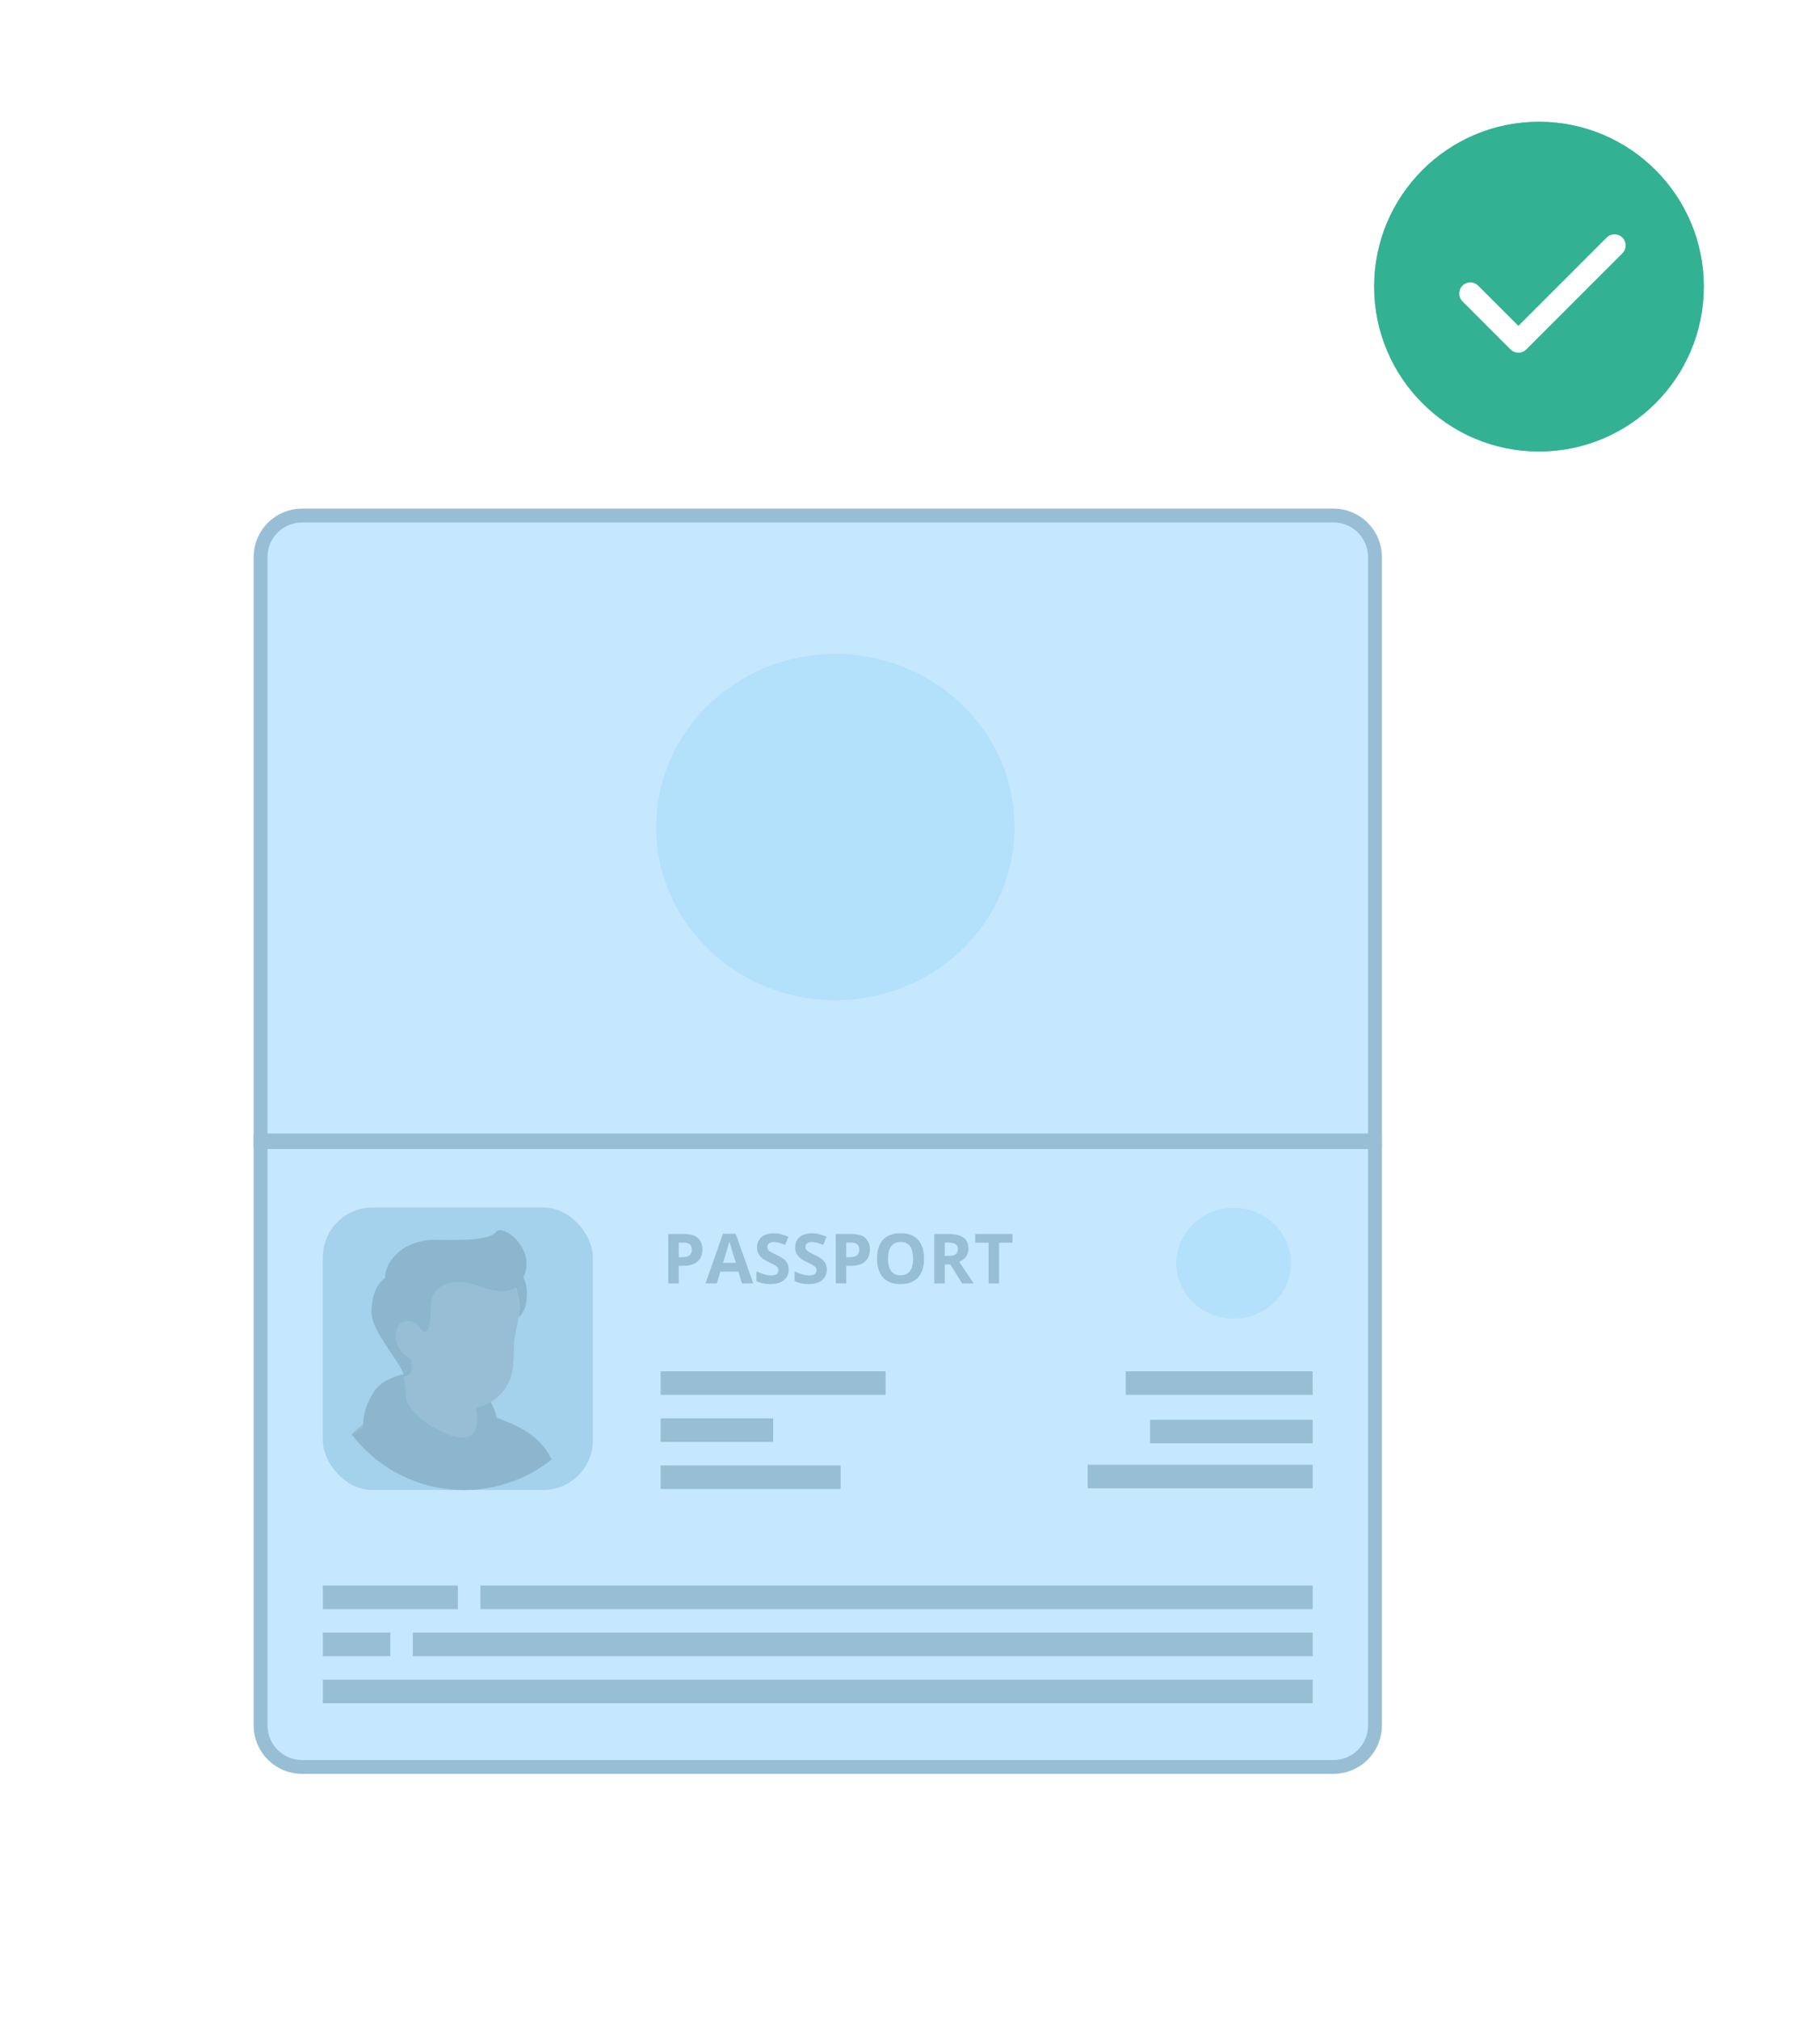
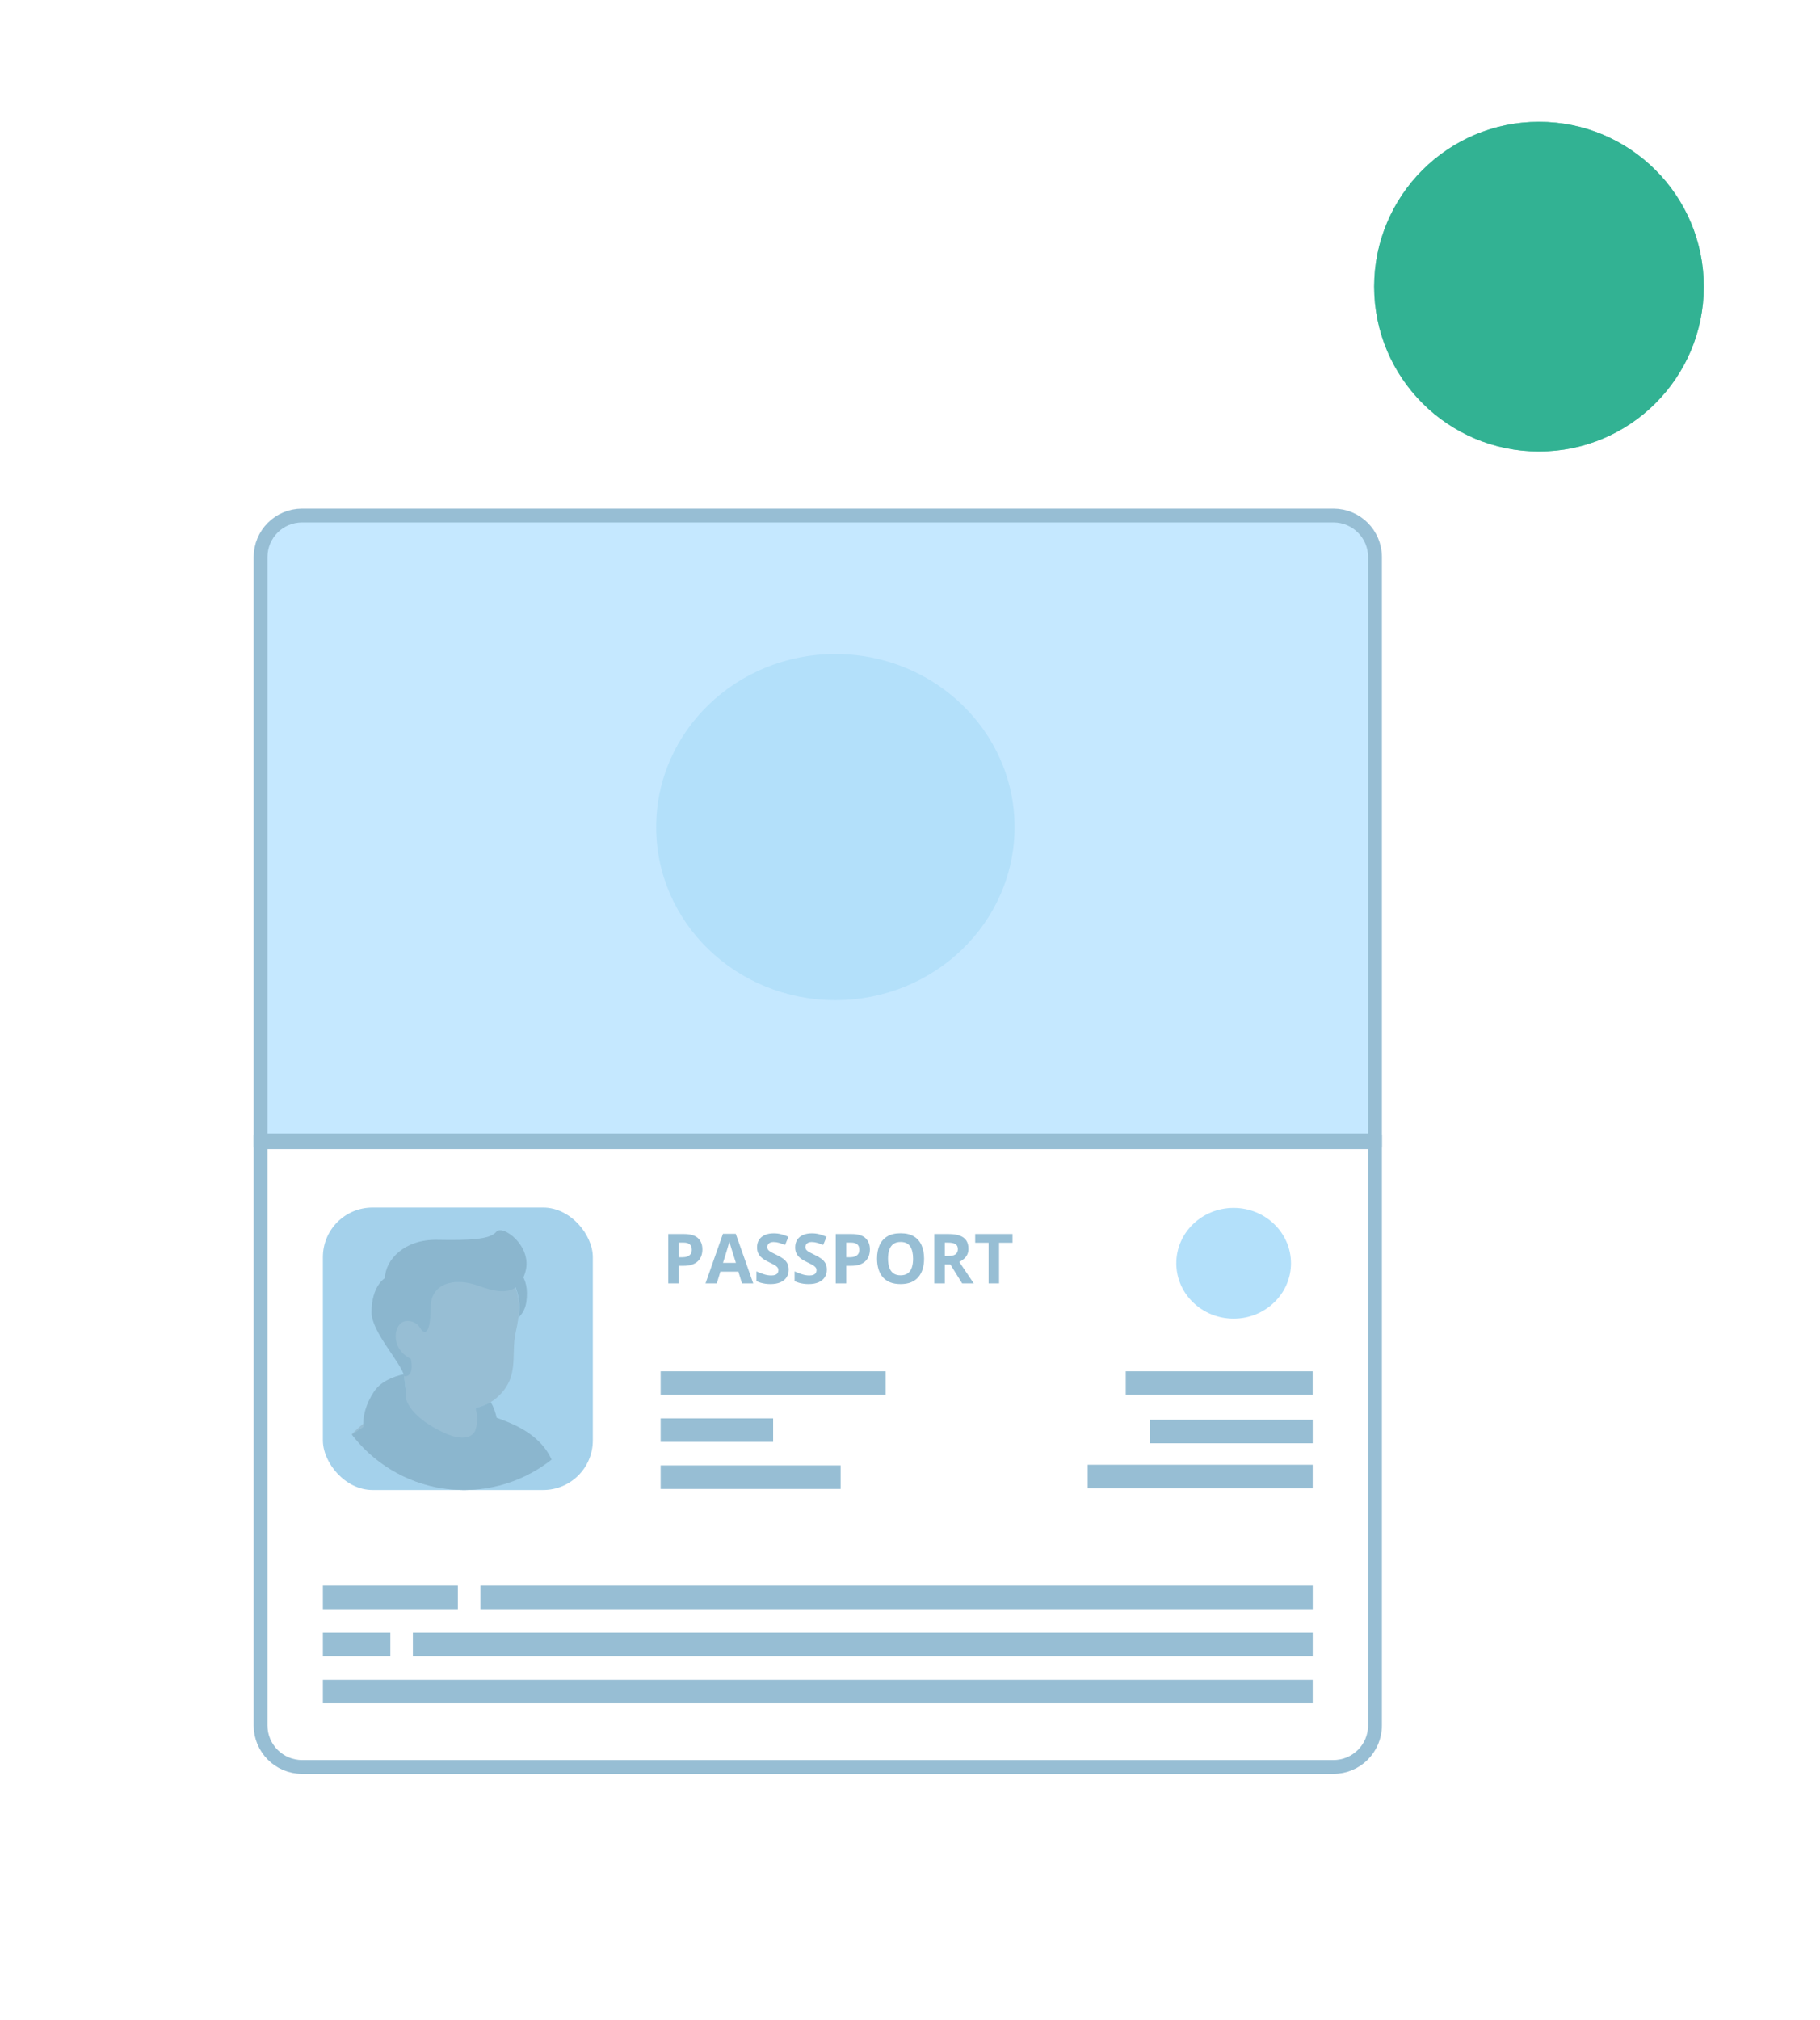
<svg xmlns="http://www.w3.org/2000/svg" width="164" height="182" viewBox="0 0 164 182" fill="none">
  <rect x="0.5" y="24" width="146" height="158" rx="12" fill="white" />
-   <path d="M123.9 102.888V155.436C123.9 157.502 122.224 159.178 120.157 159.178H27.222C25.155 159.178 23.48 157.502 23.48 155.436V102.888H123.9Z" fill="#C5E8FF" />
  <path d="M123.9 102.888V155.436C123.9 157.502 122.224 159.178 120.157 159.178H27.222C25.155 159.178 23.48 157.502 23.48 155.436V102.888H123.9Z" stroke="#97BED4" stroke-width="1.247" />
  <rect x="29.094" y="108.781" width="24.325" height="25.448" rx="4.469" fill="#A4D1EB" />
  <g clip-path="url(#clip0_167_25254)">
    <path d="M48.171 132.107C48.108 132.152 48.036 132.196 47.974 132.241C47.902 132.286 47.839 132.331 47.768 132.366C47.705 132.402 47.651 132.438 47.589 132.474C47.58 132.483 47.571 132.483 47.562 132.492C47.356 132.617 47.141 132.734 46.926 132.841C46.863 132.877 46.792 132.913 46.729 132.939C46.729 132.939 46.72 132.948 46.711 132.948C46.639 132.984 46.568 133.02 46.496 133.056C46.353 133.128 46.201 133.19 46.057 133.253C45.986 133.289 45.905 133.316 45.834 133.342C45.762 133.369 45.681 133.405 45.61 133.432C45.538 133.459 45.458 133.495 45.386 133.521C45.386 133.521 45.386 133.521 45.377 133.521C45.305 133.548 45.225 133.575 45.153 133.602C44.992 133.656 44.822 133.71 44.661 133.763C44.607 133.781 44.544 133.799 44.491 133.817C44.321 133.871 44.15 133.915 43.98 133.951C43.917 133.969 43.855 133.978 43.783 133.996C43.622 134.032 43.452 134.068 43.291 134.103C43.255 134.112 43.228 134.112 43.192 134.121C43.139 134.13 43.076 134.139 43.022 134.148C42.942 134.157 42.87 134.175 42.789 134.184C42.754 134.193 42.718 134.193 42.682 134.202C42.637 134.211 42.583 134.22 42.53 134.22C42.386 134.238 42.234 134.256 42.091 134.274C42.046 134.283 41.992 134.283 41.948 134.292H41.939C41.876 134.3 41.813 134.3 41.751 134.309C41.688 134.318 41.625 134.318 41.563 134.318C41.527 134.318 41.482 134.327 41.446 134.327C41.375 134.327 41.312 134.336 41.249 134.336C41.16 134.336 41.079 134.345 40.99 134.345C40.9 134.345 40.819 134.345 40.73 134.345C40.667 134.345 40.605 134.345 40.542 134.345C36.772 134.292 33.37 132.689 30.952 130.146C30.952 130.146 30.952 130.137 30.943 130.137C31.221 129.591 32.251 128.606 33.325 127.791C34.686 126.761 36.611 126.126 36.611 126.126C36.611 126.126 37.874 125.92 42.557 126.896C46.129 127.648 47.651 130.701 48.171 132.107Z" fill="#97BED4" />
    <path d="M43.553 129.375C43.365 130.297 42.147 130.843 40.097 130.02C37.581 128.999 36.614 126.125 36.614 126.125C36.479 124.065 36.166 122.301 36.166 122.301C39.076 122.051 42.514 125.453 42.514 125.453L42.908 127.136C42.944 127.28 43.016 127.405 43.123 127.495C43.311 127.817 43.678 128.784 43.553 129.375Z" fill="#97BED4" />
-     <path d="M43.122 127.502C41.411 127.413 40.149 127.162 38.797 124.735C39.943 125.747 41.295 126.132 42.719 126.311L42.907 127.135C42.943 127.287 43.014 127.413 43.122 127.502Z" fill="#97BED4" />
    <path d="M46.656 116.714C46.817 117.466 46.898 118.075 46.459 120.081C46.02 122.087 46.862 124.092 44.749 125.928C43.325 127.163 40.836 127.396 38.848 126.044C38.177 125.587 37.559 124.952 37.057 124.119C36.663 123.465 36.207 122.848 35.696 122.283C34.989 121.513 34.138 119.964 34.559 117.225C35.24 112.766 39.654 112.255 42.26 112.748C44.865 113.24 46.217 114.726 46.656 116.714Z" fill="#97BED4" />
    <path d="M38.09 120.214C38.09 120.214 37.813 118.871 36.506 119.032C35.377 119.175 34.983 121.879 37.544 122.631" fill="#97BED4" />
    <path d="M49.074 130.438C47.803 128.799 45.833 128.119 44.749 127.716C44.66 127.268 44.49 126.776 44.221 126.301C43.809 126.552 43.335 126.74 42.842 126.838L42.914 127.134C42.95 127.277 43.129 127.94 42.851 128.79C42.618 129.507 41.678 129.829 40.084 129.104C36.977 127.698 36.619 126.113 36.619 126.113C36.565 125.253 36.476 124.448 36.395 123.794C35.428 124.009 34.309 124.448 33.7 125.37C32.948 126.498 32.67 127.644 32.742 128.557C31.435 129.39 29.411 130.653 28.749 132.909C27.889 135.846 28.032 137.646 28.032 137.646H51.169C51.142 137.655 50.802 132.667 49.074 130.438Z" fill="#8BB6CE" />
    <path d="M47.348 114.553C46.712 116.854 44.868 116.469 43.14 115.842C40.839 115.001 38.815 115.681 38.806 117.758C38.788 120.803 38.027 119.88 37.947 119.764C37.749 119.388 37.329 118.922 36.532 119.021C35.484 119.155 35.072 121.465 37.024 122.414C37.364 124.142 36.433 123.981 36.433 123.981C36.12 122.71 33.487 120.006 33.478 118.224C33.478 115.824 34.687 115.144 34.687 115.144C34.723 113.469 36.469 111.625 39.406 111.688C42.343 111.741 44.143 111.661 44.716 110.971C45.289 110.264 47.984 112.252 47.348 114.553Z" fill="#8BB6CE" />
    <path d="M47.423 117.318C47.333 117.9 47.082 118.348 46.733 118.679C46.867 117.703 46.796 117.238 46.679 116.692C46.429 115.572 45.892 114.605 44.996 113.889C45.444 113.853 45.9 113.952 46.312 114.211C46.312 114.202 47.79 114.802 47.423 117.318Z" fill="#8BB6CE" />
  </g>
  <line x1="59.531" y1="124.594" x2="79.802" y2="124.594" stroke="#97BED4" stroke-width="2.121" />
  <line x1="101.441" y1="124.594" x2="118.282" y2="124.594" stroke="#97BED4" stroke-width="2.121" />
  <path d="M61.639 111.167C62.214 111.167 62.633 111.29 62.897 111.538C63.161 111.784 63.293 112.123 63.293 112.555C63.293 112.75 63.263 112.937 63.204 113.116C63.145 113.292 63.049 113.45 62.915 113.588C62.783 113.726 62.606 113.835 62.385 113.917C62.164 113.996 61.891 114.035 61.566 114.035H61.161V115.619H60.217V111.167H61.639ZM61.59 111.94H61.161V113.262H61.471C61.648 113.262 61.801 113.239 61.931 113.192C62.061 113.145 62.162 113.072 62.233 112.973C62.304 112.873 62.339 112.745 62.339 112.589C62.339 112.37 62.279 112.207 62.157 112.102C62.035 111.994 61.846 111.94 61.59 111.94ZM66.859 115.619L66.536 114.559H64.913L64.59 115.619H63.573L65.144 111.148H66.299L67.876 115.619H66.859ZM66.311 113.767L65.988 112.732C65.968 112.663 65.94 112.575 65.906 112.467C65.873 112.357 65.84 112.247 65.805 112.135C65.773 112.021 65.746 111.923 65.726 111.84C65.706 111.923 65.677 112.026 65.641 112.15C65.606 112.272 65.573 112.388 65.54 112.497C65.508 112.607 65.484 112.685 65.47 112.732L65.15 113.767H66.311ZM71.068 114.383C71.068 114.647 71.004 114.876 70.876 115.071C70.748 115.266 70.561 115.416 70.316 115.522C70.072 115.627 69.776 115.68 69.426 115.68C69.272 115.68 69.121 115.67 68.973 115.65C68.826 115.629 68.685 115.6 68.549 115.561C68.415 115.521 68.287 115.471 68.165 115.412V114.535C68.377 114.628 68.596 114.713 68.823 114.788C69.051 114.863 69.276 114.9 69.499 114.9C69.654 114.9 69.778 114.88 69.871 114.839C69.966 114.799 70.035 114.743 70.078 114.672C70.121 114.601 70.142 114.52 70.142 114.428C70.142 114.317 70.105 114.221 70.029 114.142C69.954 114.063 69.851 113.989 69.719 113.92C69.589 113.851 69.442 113.777 69.277 113.697C69.174 113.649 69.061 113.59 68.939 113.521C68.817 113.45 68.701 113.363 68.592 113.262C68.482 113.16 68.392 113.038 68.321 112.893C68.252 112.747 68.217 112.573 68.217 112.37C68.217 112.104 68.278 111.876 68.4 111.687C68.522 111.499 68.695 111.354 68.921 111.255C69.148 111.153 69.416 111.103 69.725 111.103C69.956 111.103 70.177 111.13 70.386 111.185C70.597 111.238 70.817 111.315 71.047 111.416L70.742 112.15C70.537 112.067 70.353 112.003 70.191 111.958C70.028 111.912 69.863 111.888 69.694 111.888C69.577 111.888 69.476 111.908 69.393 111.946C69.31 111.983 69.247 112.036 69.204 112.105C69.161 112.172 69.14 112.25 69.14 112.339C69.14 112.445 69.171 112.534 69.231 112.607C69.294 112.678 69.388 112.747 69.512 112.814C69.638 112.881 69.794 112.959 69.981 113.049C70.208 113.156 70.402 113.269 70.562 113.387C70.725 113.502 70.85 113.64 70.937 113.798C71.024 113.954 71.068 114.149 71.068 114.383ZM74.503 114.383C74.503 114.647 74.439 114.876 74.311 115.071C74.183 115.266 73.997 115.416 73.751 115.522C73.507 115.627 73.211 115.68 72.862 115.68C72.707 115.68 72.556 115.67 72.408 115.65C72.262 115.629 72.121 115.6 71.985 115.561C71.851 115.521 71.723 115.471 71.601 115.412V114.535C71.812 114.628 72.031 114.713 72.259 114.788C72.486 114.863 72.712 114.9 72.935 114.9C73.089 114.9 73.213 114.88 73.306 114.839C73.402 114.799 73.471 114.743 73.513 114.672C73.556 114.601 73.577 114.52 73.577 114.428C73.577 114.317 73.54 114.221 73.465 114.142C73.39 114.063 73.286 113.989 73.154 113.92C73.024 113.851 72.877 113.777 72.713 113.697C72.609 113.649 72.496 113.59 72.374 113.521C72.253 113.45 72.137 113.363 72.027 113.262C71.918 113.16 71.827 113.038 71.756 112.893C71.687 112.747 71.653 112.573 71.653 112.37C71.653 112.104 71.713 111.876 71.835 111.687C71.957 111.499 72.131 111.354 72.356 111.255C72.584 111.153 72.852 111.103 73.16 111.103C73.392 111.103 73.612 111.13 73.821 111.185C74.032 111.238 74.252 111.315 74.482 111.416L74.177 112.15C73.972 112.067 73.789 112.003 73.626 111.958C73.464 111.912 73.298 111.888 73.13 111.888C73.012 111.888 72.912 111.908 72.828 111.946C72.745 111.983 72.682 112.036 72.639 112.105C72.597 112.172 72.575 112.25 72.575 112.339C72.575 112.445 72.606 112.534 72.667 112.607C72.73 112.678 72.823 112.747 72.947 112.814C73.073 112.881 73.229 112.959 73.416 113.049C73.643 113.156 73.837 113.269 73.998 113.387C74.16 113.502 74.285 113.64 74.372 113.798C74.46 113.954 74.503 114.149 74.503 114.383ZM76.733 111.167C77.307 111.167 77.727 111.29 77.99 111.538C78.254 111.784 78.386 112.123 78.386 112.555C78.386 112.75 78.357 112.937 78.298 113.116C78.239 113.292 78.143 113.45 78.009 113.588C77.877 113.726 77.7 113.835 77.479 113.917C77.257 113.996 76.984 114.035 76.659 114.035H76.254V115.619H75.31V111.167H76.733ZM76.684 111.94H76.254V113.262H76.565C76.742 113.262 76.895 113.239 77.025 113.192C77.155 113.145 77.255 113.072 77.326 112.973C77.397 112.873 77.433 112.745 77.433 112.589C77.433 112.37 77.372 112.207 77.25 112.102C77.129 111.994 76.94 111.94 76.684 111.94ZM83.268 113.387C83.268 113.73 83.226 114.043 83.14 114.325C83.055 114.605 82.925 114.847 82.751 115.05C82.578 115.253 82.359 115.409 82.093 115.519C81.827 115.626 81.512 115.68 81.149 115.68C80.785 115.68 80.471 115.626 80.204 115.519C79.939 115.409 79.718 115.253 79.544 115.05C79.371 114.847 79.242 114.604 79.157 114.322C79.072 114.04 79.029 113.726 79.029 113.381C79.029 112.92 79.104 112.519 79.254 112.178C79.407 111.835 79.64 111.569 79.955 111.38C80.269 111.191 80.669 111.097 81.155 111.097C81.638 111.097 82.035 111.191 82.346 111.38C82.658 111.569 82.89 111.835 83.04 112.178C83.192 112.521 83.268 112.924 83.268 113.387ZM80.019 113.387C80.019 113.697 80.057 113.965 80.135 114.191C80.214 114.414 80.337 114.587 80.503 114.709C80.669 114.828 80.885 114.888 81.149 114.888C81.417 114.888 81.634 114.828 81.8 114.709C81.967 114.587 82.088 114.414 82.163 114.191C82.24 113.965 82.278 113.697 82.278 113.387C82.278 112.92 82.191 112.552 82.017 112.284C81.842 112.016 81.555 111.882 81.155 111.882C80.889 111.882 80.671 111.943 80.503 112.065C80.337 112.185 80.214 112.357 80.135 112.583C80.057 112.806 80.019 113.074 80.019 113.387ZM85.489 111.167C85.893 111.167 86.226 111.215 86.487 111.313C86.751 111.41 86.947 111.557 87.075 111.754C87.203 111.951 87.267 112.2 87.267 112.501C87.267 112.704 87.229 112.881 87.151 113.033C87.074 113.186 86.973 113.315 86.847 113.42C86.721 113.526 86.585 113.612 86.439 113.679L87.748 115.619H86.701L85.638 113.911H85.135V115.619H84.191V111.167H85.489ZM85.421 111.94H85.135V113.143H85.44C85.752 113.143 85.976 113.091 86.11 112.988C86.246 112.882 86.314 112.728 86.314 112.525C86.314 112.314 86.241 112.163 86.095 112.074C85.95 111.985 85.726 111.94 85.421 111.94ZM90.026 115.619H89.082V111.952H87.873V111.167H91.236V111.952H90.026V115.619Z" fill="#97BED4" />
  <ellipse cx="111.163" cy="113.802" rx="5.167" ry="4.99" fill="#B3E0FA" />
  <line x1="59.531" y1="128.834" x2="69.667" y2="128.834" stroke="#97BED4" stroke-width="2.121" />
  <line x1="103.629" y1="128.96" x2="118.286" y2="128.96" stroke="#97BED4" stroke-width="2.121" />
  <line x1="59.531" y1="133.075" x2="75.748" y2="133.075" stroke="#97BED4" stroke-width="2.121" />
  <line x1="98.014" y1="133.016" x2="118.285" y2="133.016" stroke="#97BED4" stroke-width="2.121" />
  <line x1="29.094" y1="143.898" x2="41.256" y2="143.898" stroke="#97BED4" stroke-width="2.121" />
  <line x1="29.094" y1="148.139" x2="35.175" y2="148.139" stroke="#97BED4" stroke-width="2.121" />
  <line x1="43.285" y1="143.898" x2="118.288" y2="143.898" stroke="#97BED4" stroke-width="2.121" />
  <line x1="29.094" y1="152.38" x2="118.286" y2="152.38" stroke="#97BED4" stroke-width="2.121" />
  <line x1="37.203" y1="148.139" x2="118.287" y2="148.139" stroke="#97BED4" stroke-width="2.121" />
  <path d="M120.157 46.441C122.224 46.441 123.9 48.117 123.9 50.184V102.731H23.48V50.184C23.48 48.117 25.155 46.441 27.222 46.441H120.157Z" fill="#C5E8FF" />
  <path d="M120.157 46.441C122.224 46.441 123.9 48.117 123.9 50.184V102.731H23.48V50.184C23.48 48.117 25.155 46.441 27.222 46.441H120.157Z" stroke="#97BED4" stroke-width="1.247" />
  <ellipse cx="75.275" cy="74.51" rx="16.148" ry="15.593" fill="#B3E0FA" />
  <g opacity="0.7" filter="url(#filter0_f_167_25254)">
    <path d="M153.529 25.822C153.529 34.024 146.88 40.674 138.678 40.674C130.475 40.674 123.826 34.024 123.826 25.822C123.826 17.62 130.475 10.971 138.678 10.971C146.88 10.971 153.529 17.62 153.529 25.822Z" fill="#32B293" />
    <path d="M132.49 26.441L136.822 30.773L145.485 22.109" stroke="white" stroke-width="2" stroke-linecap="round" stroke-linejoin="round" />
  </g>
  <path d="M153.529 25.822C153.529 34.024 146.88 40.674 138.678 40.674C130.475 40.674 123.826 34.024 123.826 25.822C123.826 17.62 130.475 10.971 138.678 10.971C146.88 10.971 153.529 17.62 153.529 25.822Z" fill="#32B293" />
-   <path d="M132.49 26.441L136.822 30.773L145.485 22.109" stroke="white" stroke-width="2" stroke-linecap="round" stroke-linejoin="round" />
  <defs>
    <filter id="filter0_f_167_25254" x="113.826" y="0.971" width="49.703" height="49.703" filterUnits="userSpaceOnUse" color-interpolation-filters="sRGB">
      <feGaussianBlur stdDeviation="5" />
    </filter>
    <clipPath id="clip0_167_25254">
      <path d="M29.094 121.505C29.094 114.478 34.791 108.781 41.818 108.781C48.845 108.781 54.542 114.478 54.542 121.505C54.542 128.532 48.845 134.229 41.818 134.229C34.791 134.229 29.094 128.532 29.094 121.505Z" fill="white" />
    </clipPath>
  </defs>
</svg>